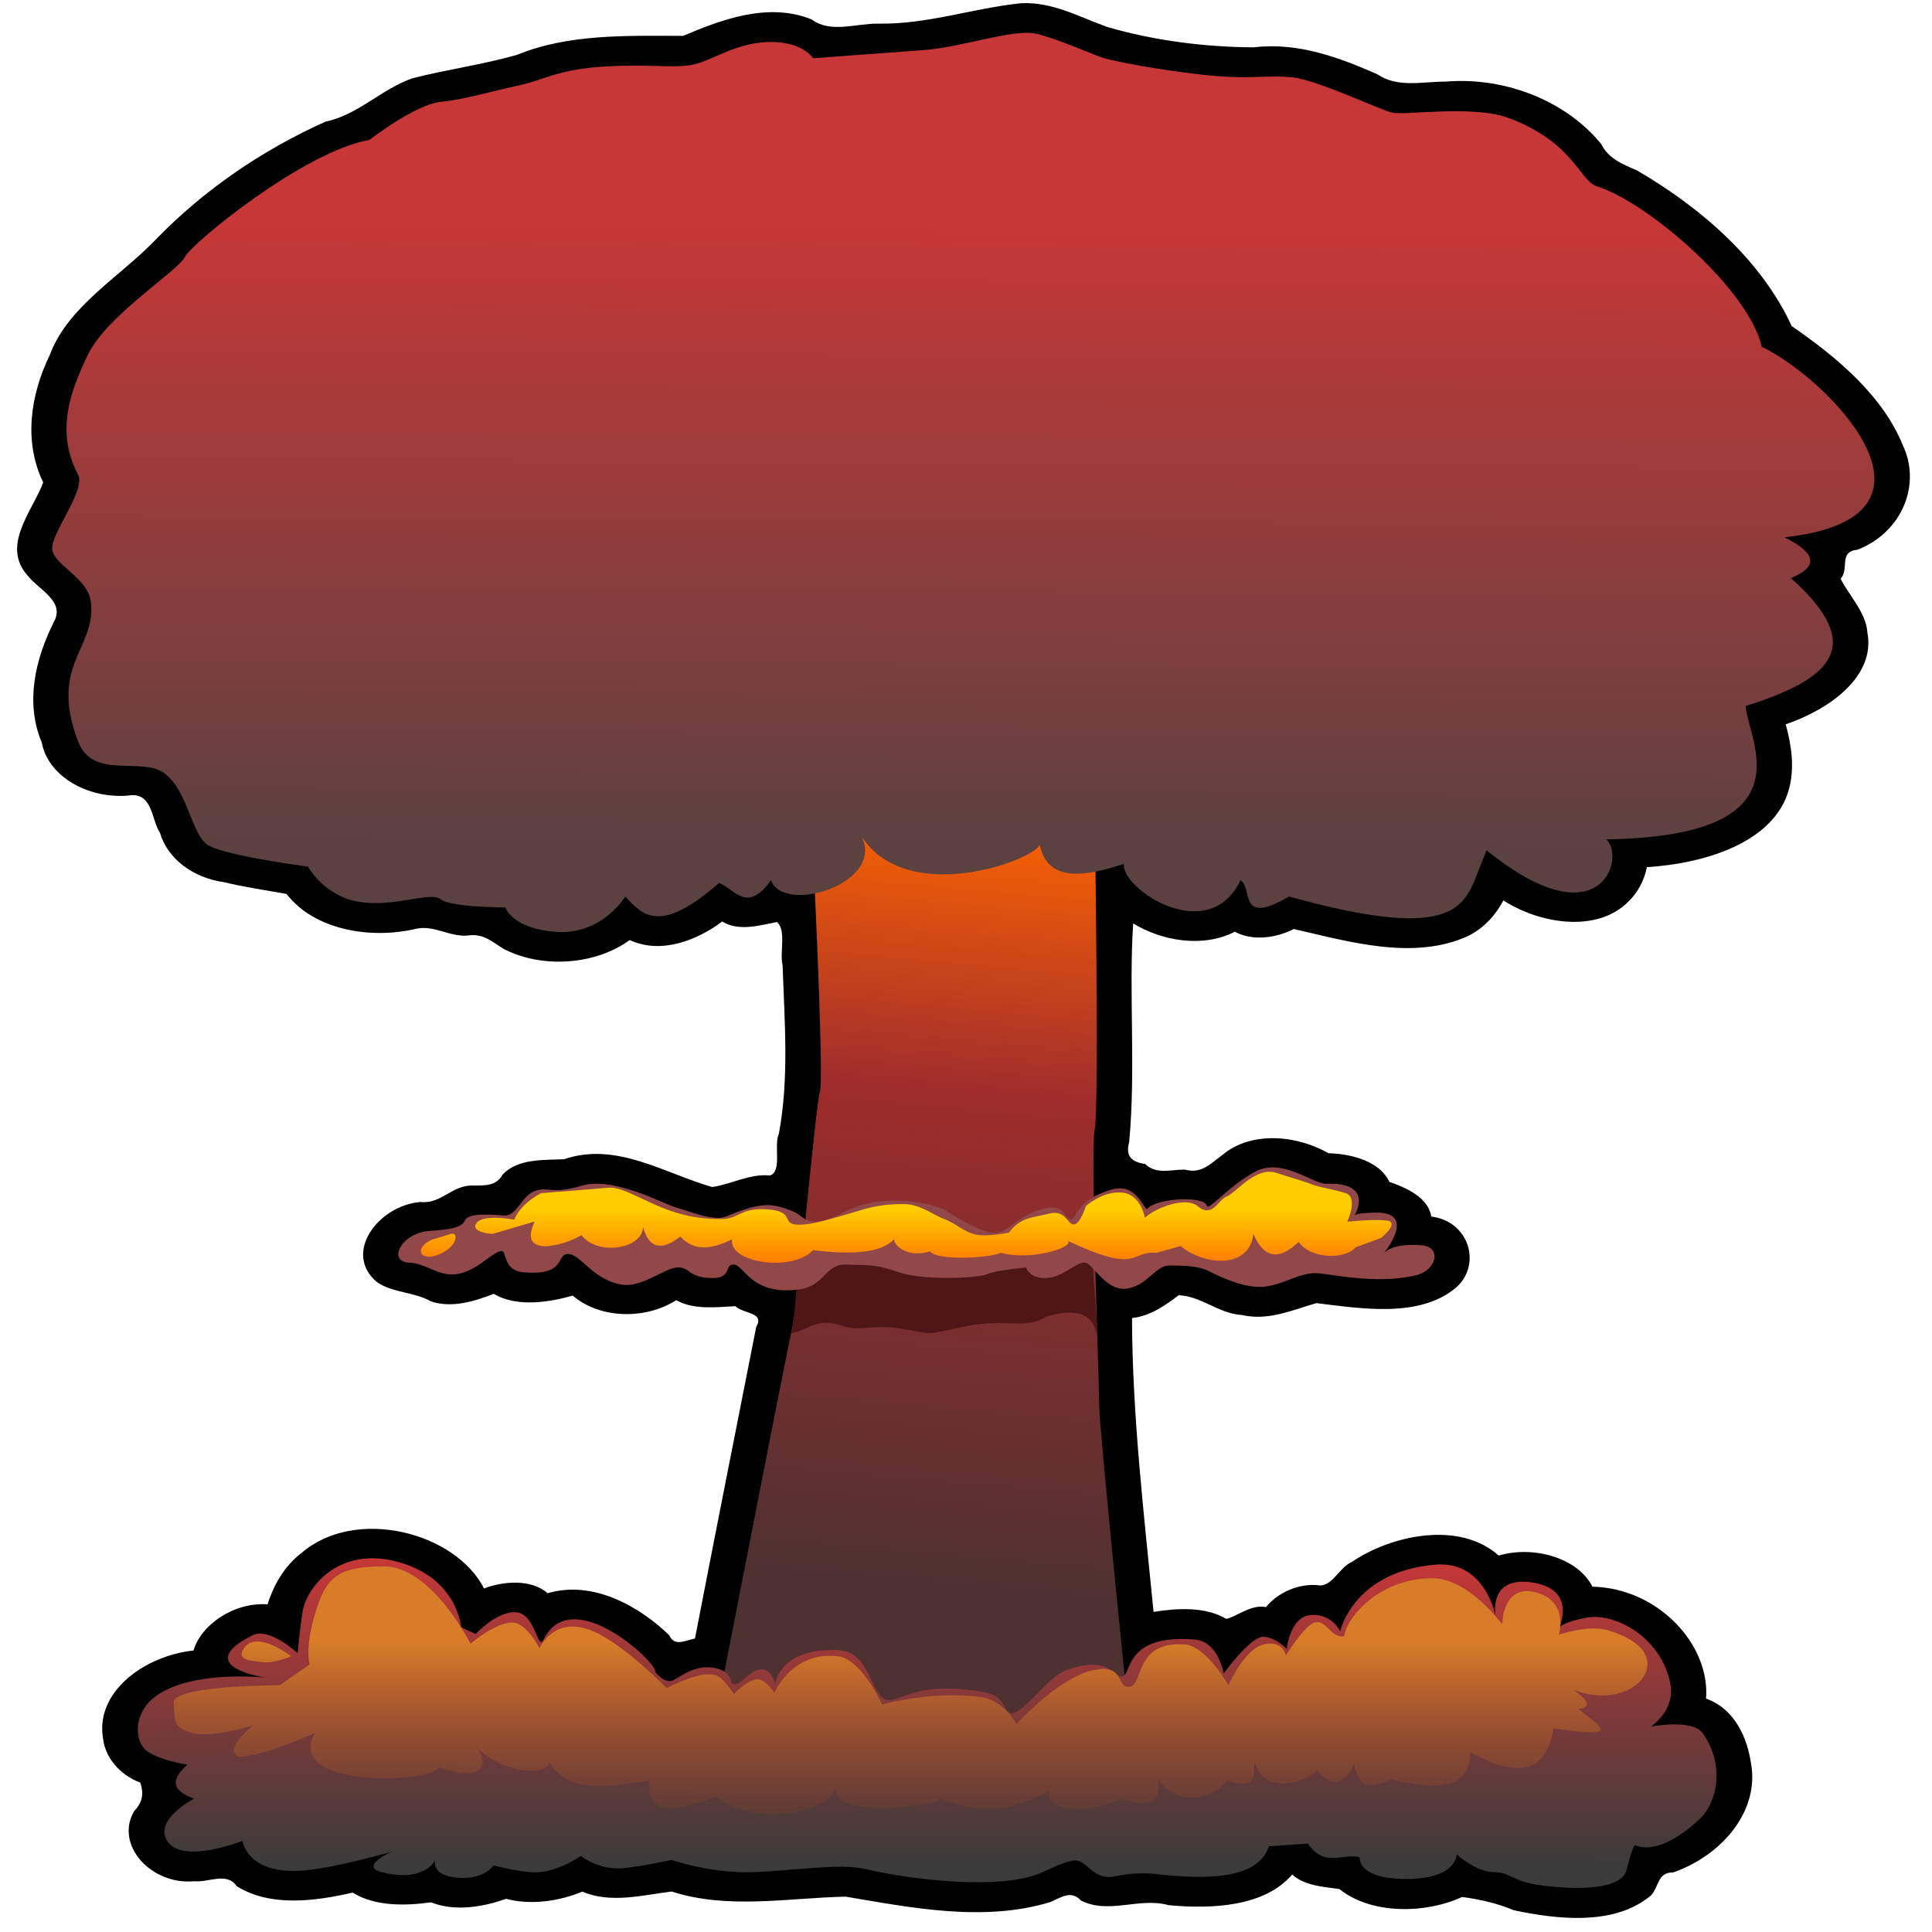
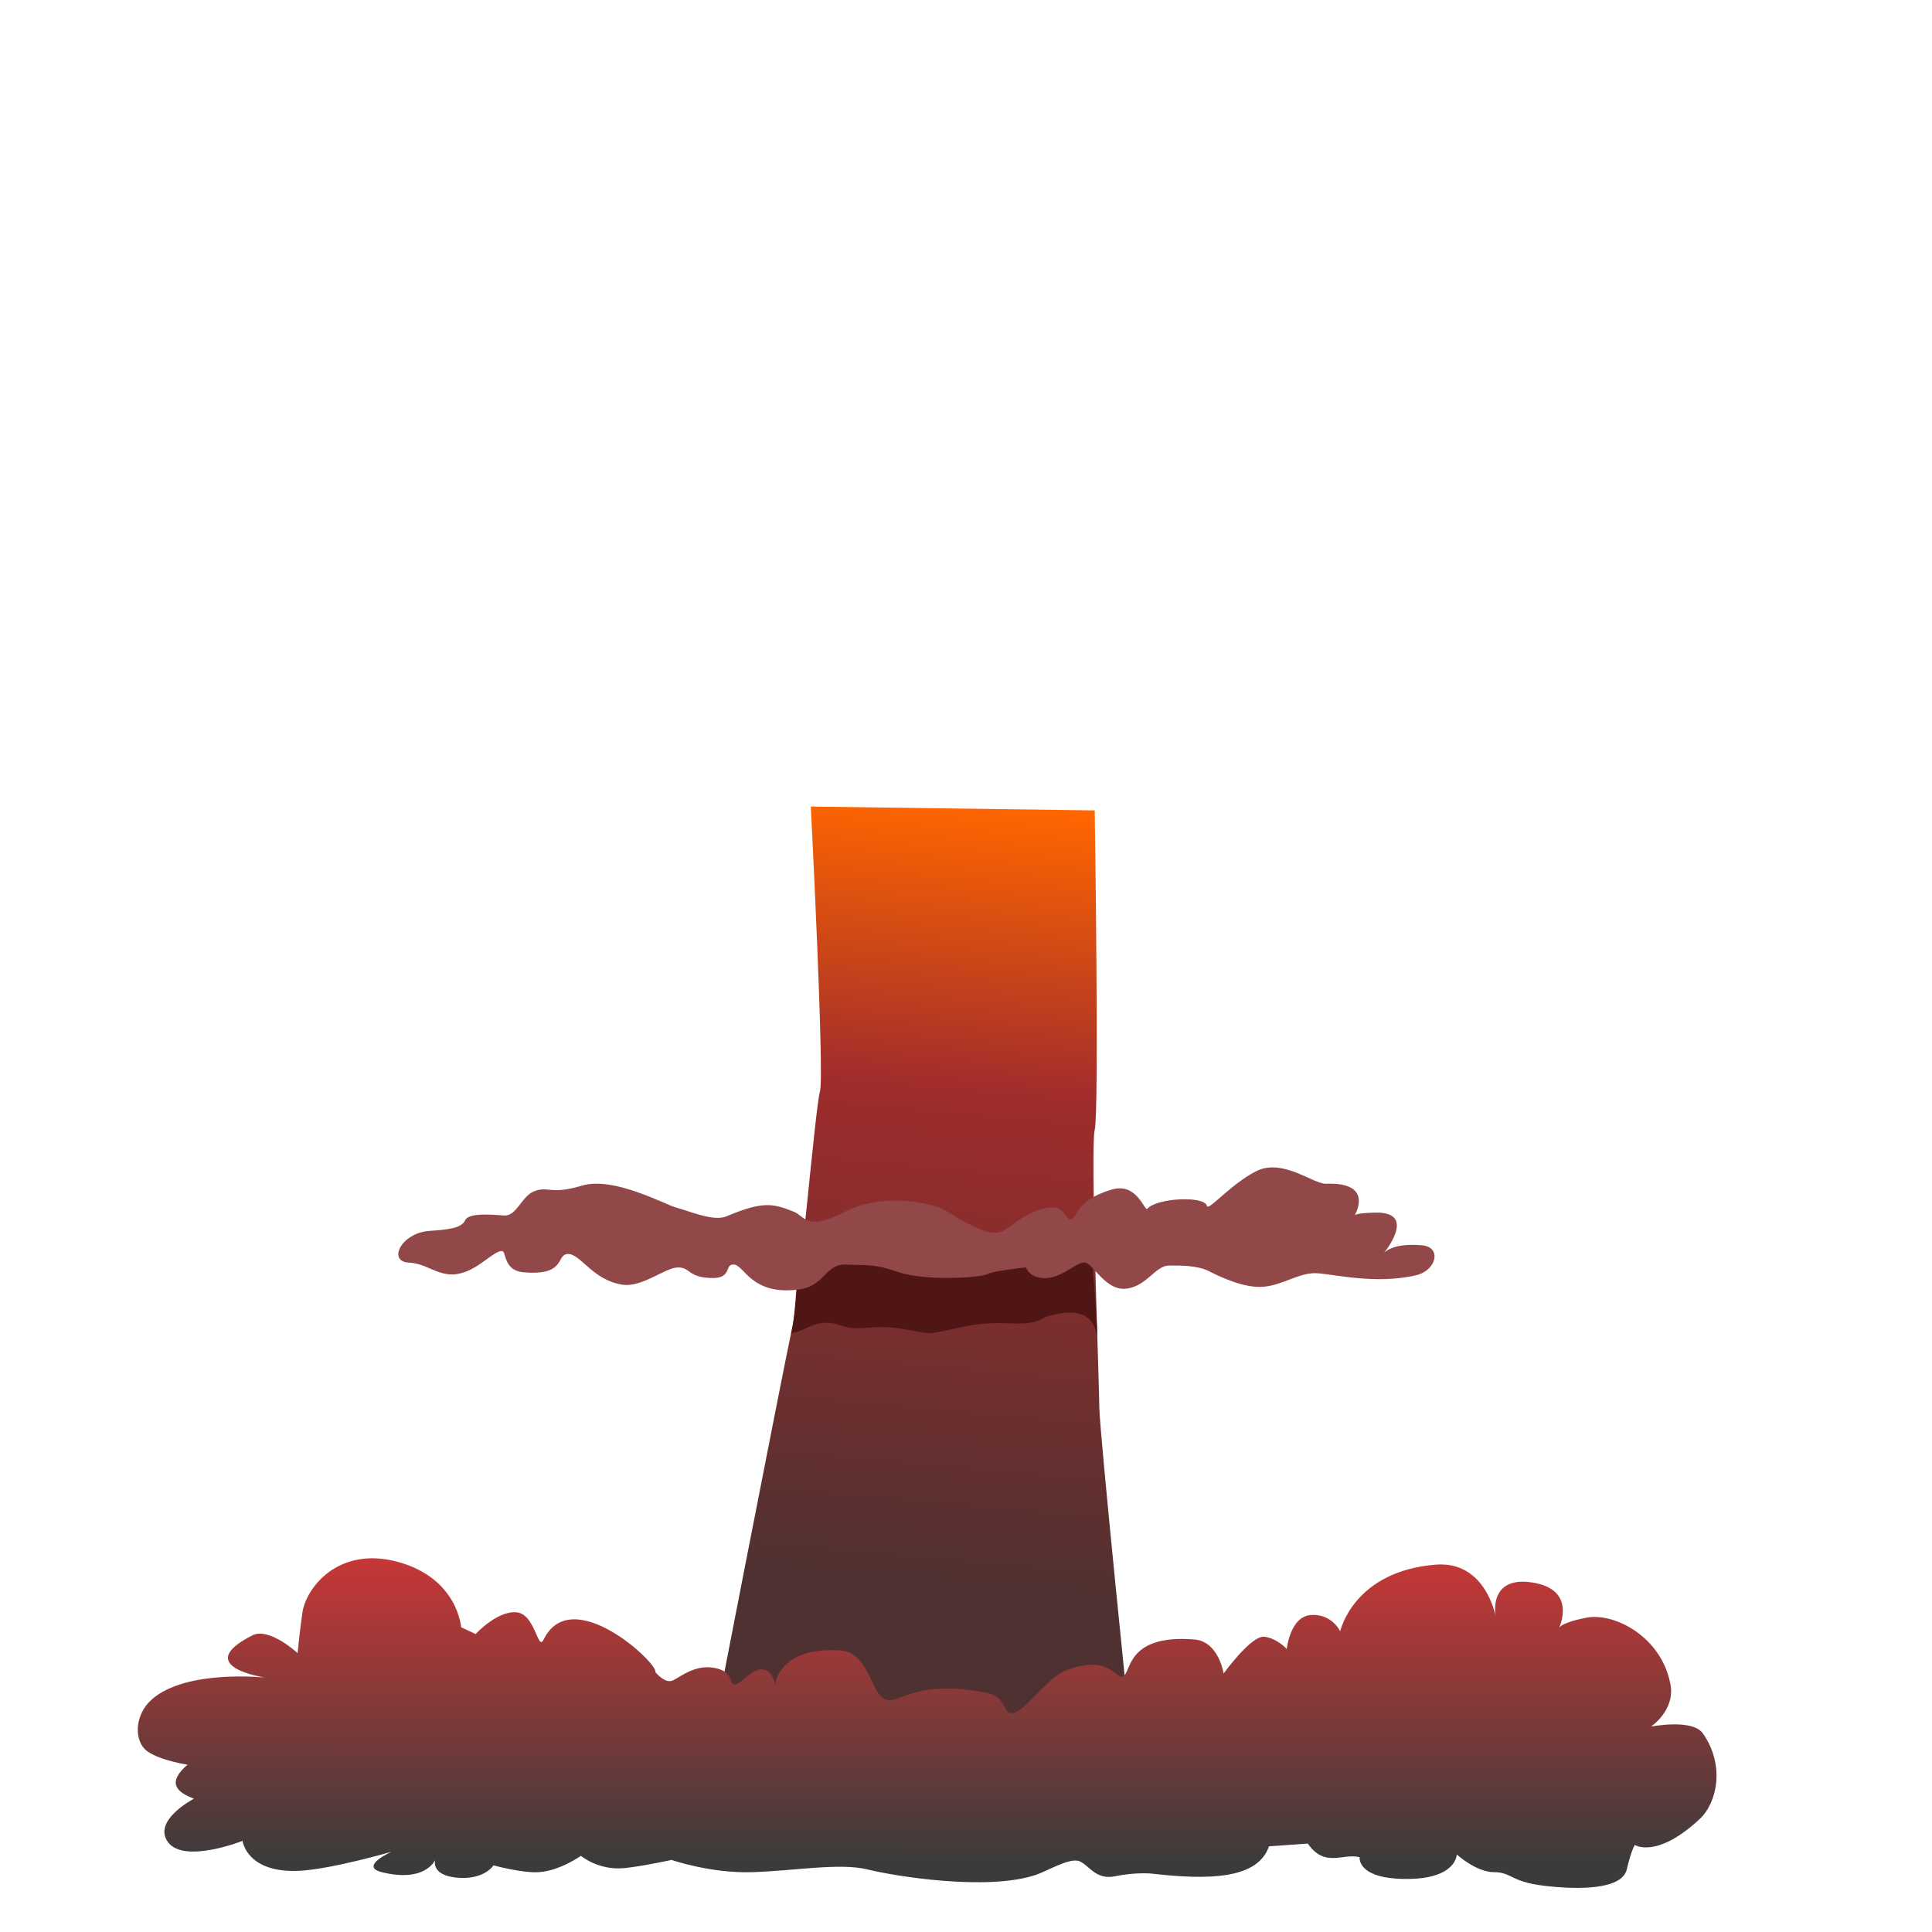
<svg xmlns="http://www.w3.org/2000/svg" xmlns:xlink="http://www.w3.org/1999/xlink" width="10000" height="10000">
  <title>nuclear explosions</title>
  <defs>
    <linearGradient id="linearGradient3972">
      <stop id="stop3974" offset="0" stop-color="#ffe680" />
      <stop offset="0.587" id="stop3978" stop-opacity="0.766" stop-color="#ffcc00" />
      <stop id="stop3980" offset="1" stop-opacity="0" stop-color="#ff7f2a" />
    </linearGradient>
    <linearGradient id="linearGradient3956">
      <stop id="stop3958" offset="0" stop-color="#3b3b3b" />
      <stop id="stop3960" offset="1" stop-color="#c83737" />
    </linearGradient>
    <linearGradient id="linearGradient3940">
      <stop offset="0" id="stop3942" stop-color="#ff7f2a" />
      <stop offset="1" id="stop3944" stop-opacity="0" stop-color="#c83737" />
    </linearGradient>
    <linearGradient id="linearGradient3932">
      <stop offset="0" id="stop3934" stop-color="#ffe680" />
      <stop id="stop3948" offset="0.564" stop-color="#ffcc00" />
      <stop offset="1" id="stop3936" stop-opacity="0" stop-color="#ff7f2a" />
    </linearGradient>
    <linearGradient id="linearGradient3151">
      <stop id="stop3153" offset="0" stop-color="#d77c28" />
      <stop id="stop3155" offset="1" stop-opacity="0" stop-color="#6a2f2f" />
    </linearGradient>
    <linearGradient id="linearGradient3141">
      <stop offset="0" id="stop3143" stop-color="#ffcc00" />
      <stop offset="1" id="stop3145" stop-color="#ff6600" />
    </linearGradient>
    <linearGradient id="linearGradient3125">
      <stop offset="0" id="stop3127" stop-color="#5c4141" />
      <stop offset="1" id="stop3129" stop-color="#c83737" />
    </linearGradient>
    <linearGradient id="linearGradient3109">
      <stop offset="0" id="stop3111" stop-color="#ff6600" />
      <stop id="stop3950" offset="0.362" stop-color="#a02c2c" />
      <stop offset="1" id="stop3113" stop-color="#4f3131" />
    </linearGradient>
    <linearGradient xlink:href="#linearGradient3109" id="linearGradient3115" x1="0.543" y1="-0.005" x2="0.509" y2="0.833" />
    <linearGradient xlink:href="#linearGradient3125" id="linearGradient3131" x1="0.531" y1="0.895" x2="0.539" y2="0.204" />
    <linearGradient xlink:href="#linearGradient3151" id="linearGradient3147" x1="353.872" y1="604.068" x2="353.872" y2="644.048" gradientUnits="userSpaceOnUse" />
    <linearGradient xlink:href="#linearGradient3141" id="linearGradient3149" x1="347.067" y1="479.872" x2="347.917" y2="496.885" gradientUnits="userSpaceOnUse" />
    <linearGradient xlink:href="#linearGradient3141" id="linearGradient3927" gradientUnits="userSpaceOnUse" x1="347.067" y1="479.872" x2="347.917" y2="496.885" />
    <radialGradient xlink:href="#linearGradient3932" id="radialGradient3938" cx="411.442" cy="95.696" fx="411.442" fy="95.696" r="184.119" gradientTransform="matrix(-1.371,0.097,-0.049,-0.693,946.645,211.093)" gradientUnits="userSpaceOnUse" />
    <radialGradient xlink:href="#linearGradient3940" id="radialGradient3946" cx="352.121" cy="385.372" fx="352.121" fy="385.372" r="209.448" gradientTransform="matrix(-1.351,0.276,-0.191,-0.934,949.904,496.652)" gradientUnits="userSpaceOnUse" />
    <linearGradient xlink:href="#linearGradient3956" id="linearGradient3954" x1="0.514" y1="0.921" x2="0.516" y2="0.029" />
    <radialGradient xlink:href="#linearGradient3972" id="radialGradient3970" gradientUnits="userSpaceOnUse" gradientTransform="matrix(-1.319,0.124,-0.07,-0.748,928.101,215.228)" cx="407.588" cy="118.78" fx="407.588" fy="118.78" r="184.119" />
    <linearGradient xlink:href="#linearGradient3151" id="linearGradient3982" x1="0.445" y1="0.294" x2="0.445" y2="1.158" />
    <linearGradient xlink:href="#linearGradient3141" id="linearGradient3984" x1="0.392" y1="0.372" x2="0.395" y2="1.024" />
  </defs>
  <g>
    <title>Layer 1</title>
    <g id="layer2">
-       <path d="m5283.573,16.847c-249.252,25.899 -483.111,110.03 -738.234,105.463c-117.154,-1.187 -246.458,51.083 -343.489,-21.321c-222.42,-91.057 -465.716,-0.74 -665.841,84.708c-289.609,-0.323 -592.247,-11.635 -860.01,98.262c-178.152,50.653 -362.26,75.501 -540.198,120.851c-165.387,57.602 -276.398,187.021 -452.177,225.325c-333.455,149.839 -631.927,357.676 -870.761,603.123c-186.342,196.41 -460.282,349.95 -553.961,601.354c-101.199,207.727 -138.126,449.555 -35.282,662.486c-56.726,151.002 -219.55,326.853 -79.954,482.843c58.521,73.983 192.939,131.809 136.393,236.623c-98.855,197.01 -150.18,419.864 -63.829,627.41c33.82,176.375 239.825,290.565 446.115,274.048c129.792,-22.517 120.175,126.569 165.3,191.283c38.27,134.594 170.662,234.345 332.375,256.971c105.879,26.148 217.571,41.418 323.383,60.953c142.151,185.031 431.795,237.112 673.228,179.592c89.167,-19.155 171.492,43.407 264.717,35.583c81.336,-12.741 126.014,33.051 185.44,68.887c200.469,104.432 478.661,82.458 652.405,-45.738c163.509,76.441 353.701,-0.995 479.047,-96.012c86.969,54.268 197.953,18.721 284.212,2.837c48.913,47.689 11.652,154.725 28.273,224.154c9.933,291.485 34.529,583.877 -19.543,873.087c-27.393,59.072 18.619,193.071 -45.69,214.595c-105.179,-10.212 -203.65,46.55 -298.981,59.869c-245.834,-69.899 -495.841,-236.532 -766.617,-144.009c-110.402,4.843 -240.265,-3.415 -318.483,79.622c-30.766,56.724 -85.334,57.014 -151.168,56.472c-111.436,-3.94 -165.681,97.964 -275.474,85.277c-218.777,19.535 -401.322,266.08 -223.736,414.515c80.603,56.364 191.578,50.145 278.16,99.392c110.13,38.418 232.984,-2.314 326.53,-38.401c120.144,71.707 291.802,42.702 408.505,9.036c142.934,121.961 376.793,124.763 536.174,23.708c90.172,51.938 213.476,35.419 305.691,31.065c41.71,40.1 153.706,31.172 108.189,106.728c-105.974,537.396 -212.981,1075.412 -317.128,1613.406c-55.708,11.601 -105.718,43.062 -133.712,-17.493c-151.318,-146.413 -392.314,-286.681 -628.883,-216.854c-86.882,-75.881 -231.923,-61.678 -329.234,-24.848c-148.867,-292.301 -667.45,-424.869 -946.003,-182.41c-90.706,69.177 -145.019,170.987 -174.689,264.851c-169.173,-12.885 -342.913,102.228 -382.974,238.882c-259.696,28.189 -506.431,216.889 -468.975,450.078c9.305,100.06 84.108,192.619 193.502,233.804c18.888,57.302 12.476,99.336 -31.577,147.389c-102.28,172.505 85.422,382.869 309.066,363.12c81.256,6.415 169.605,-49.245 221.722,25.408c173.74,108.932 405.465,77.978 599.991,33.322c116.322,72.665 275.123,68.474 405.818,50.257c124.628,49.947 272.034,23.204 388.35,-18.071c131.561,34.531 276.86,11.42 394.401,-37.283c147.578,63.089 312.895,17.857 462.256,-0.558c291.007,93.916 600.697,33.104 900.991,26.546c343.854,58.224 716.109,132.353 1058.888,28.226c56.803,-24.502 108.191,-62.958 157.898,-9.033c141.688,74.832 302.854,-17.476 454.194,24.846c223.797,21.018 496.849,9 640.299,-158.681c62.351,58.516 164.542,64.078 243.899,75.104c164.456,132.443 444.131,129.317 635.592,41.237c84.711,11.132 183.032,32.294 266.065,68.327c223.797,47.671 505.88,78.971 692.718,-61.55c65.145,-38.33 39.562,-134.667 134.375,-133.852c258.004,-91.421 445.356,-321.956 402.463,-561.886c-18.617,-130.617 -81.742,-283.916 -233.147,-337.713c22.273,-278.639 -247.168,-571.77 -587.902,-579.396c-76.198,-150.677 -308.099,-214.232 -485.091,-160.958c-202.961,-181.309 -554.644,-107.073 -759.905,32.763c-65.189,28.896 -95.869,117.841 -162.607,121.98c-111.413,-15.523 -221.839,37.806 -282.189,111.806c-79.016,-15 -148.891,48.935 -205.586,60.99c-108.729,-64.171 -251.919,-55.644 -376.255,-36.142c-49.75,-507.818 -109.908,-1011.585 -111.544,-1520.792c96.321,-10.627 174.26,-67.026 241.212,-118.022c118.769,4.155 206.662,95.632 328.547,102.21c134.248,31.841 263.012,-26.602 384.316,-61.55c236.827,28.805 532.261,77.669 720.946,-78.5c135.066,-115.385 75.404,-343.406 -126.313,-369.897c-14.254,-96.446 -128.053,-149.034 -216.356,-179.013c-50.44,-106.151 -192.085,-144.896 -315.777,-148.526c-163.098,-93.519 -398.226,-116.414 -548.254,8.476c-60.739,44.147 -107.717,100.673 -195.524,76.241c-76.906,0.723 -147.449,26.003 -204.921,-28.805c-79.118,-11.873 -100.318,-47.547 -82.559,-114.065c35.046,-372.681 -2.967,-782.46 20.747,-1131.144c148.158,91.116 362.365,127.673 526.07,42.92c92.645,50.292 214.83,32.347 305.047,-14.114c286.963,65.851 623.377,165.584 905.031,35.002c82.302,-42.141 141.579,-109.583 180.064,-182.968c181.013,117.678 480.103,172.903 646.342,6.777c52.099,-50.22 83.637,-113.74 96.085,-179.013c300.144,-18.198 661.024,-127.835 735.717,-403.781c30.146,-110.902 13.268,-226.087 -16.812,-335.436c226.161,-77.055 466.083,-247.845 422.631,-475.505c-6.749,-103.457 -96.901,-193.559 -138.419,-277.843c47.581,-52.28 -14.318,-140.16 88.688,-150.786c235.301,-93.5 328.419,-343.64 232.483,-541.554c-101.847,-252.634 -337.061,-452.391 -574.467,-615.552c-152.027,-331.725 -456.901,-605.673 -800.885,-805.859c-77.356,-32.632 -149.168,-63.54 -184.107,-134.967c-175.936,-218.378 -489.454,-350.201 -804.218,-324.749c-121.991,-0.071 -250.971,33.899 -355.442,-37.802c-197.071,-86.591 -410.503,-166.889 -638.967,-139.488c-255.292,-1.257 -515.49,-34.93 -756.53,-104.474c-143.879,-50.852 -287.372,-132.996 -450.172,-123.674z" id="path3084" stroke-width="1.2" fill-rule="nonzero" fill="#000000" />
      <path d="m4196.756,4174.746c0,0 71.123,1394.475 47.407,1474.149c-23.693,79.693 -104.232,1034.318 -142.203,1215.193c-71.101,338.652 -426.629,2171.385 -426.629,2171.385l2180.517,-19.915c0,0 -165.899,-1613.604 -165.899,-1733.126c0,-119.522 -47.407,-1334.712 -23.714,-1434.321c23.714,-99.607 0,-1653.45 0,-1653.45l-1469.479,-19.915z" id="path3035" stroke-width="1.2" fill-rule="nonzero" fill="url(#linearGradient3115)" />
      <path d="m4134.061,6472.792c-1.741,8.277 -14.792,355.135 -39.712,428.576c85.788,-12.471 131.539,-86.526 265.164,-38.962c89.441,31.823 155.34,-9.326 301.218,14.113c185.935,29.871 101.03,37.371 338.414,-11.621c207.757,-42.882 302.337,19.717 414.892,-48.955c159.511,-50.309 253.833,-16.156 265.957,113.09c-7.587,-246.329 -29.712,-340.622 -32.421,-572.817l-1513.513,116.575z" id="path3069" stroke-width="1.2" fill-rule="nonzero" fill="#501616" />
      <path d="m4107.895,6271.427c-108.469,-43.026 -159.985,-54.773 -349.594,24.903c-65.555,27.556 -195.546,-29.874 -254.799,-44.819c-59.256,-14.945 -325.882,-164.337 -491.799,-114.553c-165.917,49.804 -173.55,-0.992 -248.864,29.891c-64.029,26.257 -88.883,129.48 -154.051,124.508c-65.188,-4.985 -183.698,-14.943 -201.457,24.903c-17.781,39.845 -83.465,48.034 -183.696,54.773c-148.133,9.975 -219.236,159.368 -106.655,164.356c124.82,5.513 183.688,124.51 355.518,14.945c57.621,-36.755 124.422,-99.607 136.29,-64.749c11.848,34.858 20.577,92.506 100.729,99.607c225.151,19.916 165.896,-94.62 231.085,-94.62c65.168,0 129.735,138.442 284.406,159.35c99.976,13.519 219.239,-89.632 284.427,-89.632c65.167,0 50.31,51.033 171.831,54.774c112.767,3.488 65.167,-74.707 118.509,-69.718c53.321,4.987 89.762,159.892 331.813,129.48c141.858,-17.817 136.291,-134.468 248.866,-129.48c112.575,4.987 142.202,-4.988 272.558,39.846c130.355,44.817 414.783,29.873 456.257,9.958c41.475,-19.914 201.458,-34.859 201.458,-34.859c0,0 17.781,59.761 106.665,54.774c88.86,-4.969 159.983,-89.634 201.456,-79.676c41.474,9.958 106.642,149.413 213.306,134.468c106.662,-14.946 148.137,-119.522 219.238,-119.522c71.103,0 148.138,0 207.393,29.873c59.254,29.89 183.676,89.65 284.406,79.692c100.729,-9.976 183.676,-74.706 272.558,-69.736c88.883,4.988 308.121,59.76 515.513,9.976c103.977,-24.975 132.508,-145.13 29.628,-154.399c-165.919,-14.945 -201.457,44.834 -201.457,44.834c0,0 183.677,-219.147 -41.473,-214.16c-108.106,2.385 -106.665,14.943 -106.665,14.943c0,0 106.665,-174.315 -148.137,-164.357c-65.102,2.551 -225.151,-134.464 -361.442,-64.73c-136.288,69.718 -247.897,209.011 -254.798,179.286c-12.386,-53.419 -260.175,-41.202 -308.1,14.943c-14.255,16.682 -52.352,-137.935 -183.698,-99.607c-196.534,57.356 -177.742,154.38 -213.305,154.38c-35.561,0 -24.573,-85.819 -142.201,-54.773c-140.483,37.046 -177.765,124.51 -248.866,124.51c-71.101,0 -201.458,-79.694 -254.8,-114.553c-53.321,-34.858 -319.968,-99.607 -521.424,4.97c-201.458,104.595 -205.672,24.197 -266.625,0z" id="path3037" stroke-width="1.2" fill-rule="nonzero" fill="#924848" />
      <path d="m3392.258,8654.968c15.738,-44.941 -433.639,-463.812 -578.186,-169.037c-31.605,64.46 -41.904,-133.814 -142.461,-140.864c-100.557,-7.046 -209.476,112.692 -209.476,112.692l-75.424,-35.221c0,0 -16.771,-253.555 -326.811,-338.074c-310.047,-84.518 -475.909,135.877 -494.399,260.602c-13.001,87.699 -25.14,211.289 -25.14,211.289c0,0 -147.125,-136.075 -234.631,-91.548c-318.425,161.988 67.037,218.333 67.037,218.333c0,0 -407.981,-44.365 -586.576,112.692c-93.36,82.097 -92.176,218.336 -25.138,267.633c67.038,49.298 209.493,70.441 209.493,70.441c-105.258,91.312 -61.177,140.771 33.517,176.065c0,0 -217.871,112.692 -134.074,225.384c83.798,112.69 385.463,-7.048 385.463,-7.048c0,0 20.082,167.646 293.29,154.957c163.695,-7.605 477.639,-98.611 477.639,-98.611c0,0 -169.716,75.917 -50.276,105.66c226.249,56.328 276.53,-63.393 276.53,-63.393c0,0 -24.92,77.76 108.942,91.566c143.986,14.836 192.728,-63.392 192.728,-63.392c0,0 148.61,40.769 234.633,35.218c108.919,-7.049 217.862,-84.516 217.862,-84.516c0,0 92.172,77.467 226.248,63.374c96.965,-10.174 243.017,-42.251 243.017,-42.251c0,0 201.114,70.424 418.976,63.393c217.883,-7.049 452.517,-49.316 594.955,-14.096c142.462,35.223 620.091,112.693 871.493,28.175c60.758,-20.421 175.979,-91.567 226.248,-70.423c50.289,21.126 83.807,98.596 184.365,77.471c100.533,-21.127 184.342,-14.096 184.342,-14.096c301.414,35.003 553.997,28.968 611.704,-140.863l201.114,-14.078c89.398,127.601 178.775,47.889 268.153,70.422c0,0 -16.749,112.692 243.016,112.692c259.767,0 259.767,-126.771 259.767,-126.771c0,0 100.558,91.566 192.729,91.566c92.17,0 83.81,49.298 259.767,70.426c175.98,21.123 402.227,21.123 427.36,-84.521c25.155,-105.641 41.906,-126.767 41.906,-126.767c0,0 112.446,73.476 335.189,-133.817c91.225,-84.916 132.504,-278.963 16.768,-443.735c-54.308,-77.291 -268.15,-35.202 -268.15,-35.202c0,0 125.688,-84.52 100.557,-218.335c-46.848,-249.399 -293.307,-373.296 -435.745,-345.122c-142.461,28.173 -142.461,56.344 -142.461,56.344c0,0 102.297,-205.069 -142.462,-239.457c-225.451,-31.68 -184.343,176.064 -184.343,176.064c0,0 -50.934,-288.577 -310.056,-267.631c-427.103,34.514 -494.399,345.102 -494.399,345.102c0,0 -41.882,-91.546 -150.824,-84.518c-108.941,7.047 -125.69,176.084 -125.69,176.084c0,0 -50.289,-56.346 -117.327,-63.392c-67.039,-7.029 -209.478,190.179 -209.478,190.179c0,0 -25.434,-166.055 -150.845,-176.085c-351.939,-28.172 -326.804,169.037 -368.708,190.164c-41.882,21.124 -67.039,-119.739 -301.67,-28.175c-86.648,33.812 -209.479,211.288 -268.153,218.336c-58.652,7.048 -27.628,-84.193 -142.44,-105.644c-377.094,-70.423 -444.13,63.393 -519.553,35.221c-75.402,-28.175 -83.442,-244.468 -234.611,-253.556c-317.732,-19.101 -335.19,176.085 -335.19,176.085c0,0 -16.77,-84.518 -75.423,-77.488c-58.653,7.046 -100.557,77.488 -134.075,77.488c-33.519,0 0,-63.395 -100.558,-84.518c-100.556,-21.146 -175.979,42.25 -217.861,63.374c-41.905,21.144 -92.194,-42.251 -92.194,-42.251z" id="path3039" stroke-width="1.2" fill-rule="nonzero" fill="url(#linearGradient3954)" />
-       <path d="m1912.376,724.379c-335.187,56.345 -921.766,535.278 -955.282,605.711c-33.518,70.43 -405.336,302.883 -502.779,507.106c-91.707,192.204 -167.595,394.42 -50.279,619.802c40.859,78.501 -134.075,295.807 -134.075,380.325c0,84.519 187.465,151.255 201.113,281.729c25.03,239.279 -217.873,323.978 -67.038,718.398c78.114,204.258 333.167,73.188 452.501,169.037c117.408,94.295 134.074,309.9 217.872,366.247c83.798,56.345 519.539,112.691 519.539,112.691c0,0 83.798,154.941 268.149,183.115c184.352,28.173 368.706,-56.345 418.984,-14.078c50.268,42.251 335.19,42.251 335.19,42.251c0,0 33.518,112.69 268.152,126.786c234.633,14.078 351.938,-183.133 351.938,-183.133c90.322,97.006 177.872,198.729 486.013,-70.422c81.744,33.829 145.212,159.82 268.151,-14.095c65.275,180.729 590.01,16.499 469.265,-225.383c235.299,360.464 882.156,127.474 921.759,42.269c39.303,188.715 219.154,170.682 435.748,98.595c-16.276,129.39 439.852,431.357 603.34,84.52c66.952,45.159 -14.06,239.568 251.381,84.518c771.731,214.648 885.512,83.669 955.279,-70.422l67.036,-169.037c590.185,477.89 722.668,37.588 620.111,-56.345c1058.459,-16.174 735.183,-507.961 720.648,-690.226c448.538,-140.357 627.57,-311.583 234.632,-662.071c129.108,-53.58 149.512,-120.209 -33.518,-211.287c937.432,-101.361 225.731,-821.459 -117.328,-986.038c-67.04,-295.814 -586.57,-746.576 -854.723,-831.092c-88.776,-27.98 -117.304,-225.381 -452.495,-352.159c-184.667,-69.845 -536.302,-14.086 -603.341,-28.173c-67.036,-14.084 -385.456,-169.035 -519.531,-183.121c-134.077,-14.086 -217.884,14.086 -469.266,-14.086c-251.404,-28.172 -452.495,-70.431 -502.784,-84.517c-50.269,-14.086 -234.633,-98.604 -351.939,-126.777c-117.326,-28.172 -385.479,70.431 -586.591,84.518c-201.091,14.087 -569.8,42.259 -569.8,42.259c0,0 -50.291,-84.519 -217.885,-84.519c-167.594,0 -284.9,84.519 -385.456,112.692c-100.558,28.172 -217.885,0 -469.265,14.086c-251.381,14.086 -318.419,70.43 -452.495,98.603c-134.076,28.173 -268.151,70.431 -402.228,84.518c-134.076,14.086 -368.705,197.208 -368.705,197.208z" id="path3041" stroke-width="1.2" fill-rule="nonzero" fill="url(#linearGradient3131)" />
      <path d="m722.464,1625.901c0,0 -351.948,267.639 -268.15,436.676c83.795,169.037 318.425,253.556 318.425,253.556c0,0 -268.149,126.769 -268.149,309.901c0,183.114 251.39,197.21 251.39,197.21l184.354,98.596c0,0 -318.427,197.21 -134.077,366.247c184.352,169.036 385.466,323.978 636.857,154.941c-0.043,478.36 242.619,432.153 553.057,239.477c385.745,330.684 696.488,211.704 754.173,-84.517c80.24,455.896 548.688,350.706 486.015,84.517c186.171,127.944 361.053,161.014 502.782,-84.517c-16.705,442.867 439.424,267.506 804.455,211.286c481.347,264.851 651.31,108.86 720.646,-183.114c80.993,174.927 164.886,313.172 335.191,225.383c50.269,112.691 284.9,112.691 251.382,-112.692c255.68,492.673 843.583,239.045 871.49,-14.095l117.306,-126.768c366.644,209.299 583.539,-22.843 687.126,-239.479c43.776,443.519 538.478,378.065 636.86,140.865c250.326,55.442 407.001,32.184 301.67,-211.287c0,0 351.939,211.287 553.052,126.768c201.114,-84.518 -67.04,-563.437 -67.04,-563.437c0,0 16.772,-70.442 83.812,-112.691c67.036,-42.268 368.706,-42.268 402.228,-98.615c33.518,-56.345 -16.771,-507.112 -100.557,-577.534c-83.809,-70.441 -284.925,-211.287 -284.925,-211.287l-67.037,-126.785c0,0 -167.593,-338.071 -301.668,-408.502c-134.078,-70.432 -486.014,-267.641 -486.014,-267.641c0,0 -351.938,-267.638 -469.266,-323.984c-117.308,-56.346 -351.938,-70.433 -351.938,-70.433c0,0 -259.337,-17.336 -385.457,-42.259c-166.819,-32.96 -268.152,-169.035 -486.035,-140.862c-217.863,28.172 -253.555,-35.631 -385.458,-56.346c-233.621,-36.688 -636.859,-126.776 -670.377,-169.035c-33.519,-42.259 -217.863,-28.173 -469.266,28.173c-251.38,56.343 -754.165,84.517 -754.165,84.517c0,0 33.52,-84.517 -217.862,-70.43c-251.403,14.086 -368.708,126.776 -368.708,126.776c0,0 -569.822,-28.172 -720.646,0c-150.846,28.173 -720.657,267.64 -720.657,267.64c0,0 -486.021,197.208 -603.337,239.468c-117.316,42.259 -268.15,197.208 -368.704,267.639c-100.557,70.43 -150.835,253.552 -234.633,323.985c-83.795,70.431 -268.146,112.69 -268.146,112.69z" id="path3062" stroke-width="1.2" fill-rule="nonzero" fill="url(#radialGradient3946)" />
-       <path d="m6565.526,6065.02c-91.591,4.229 -179.676,115.872 -216.334,128.196c-41.906,14.078 -73.252,114.626 -150.501,49.696c-58.676,-49.317 -209.952,3.505 -272.797,59.852c0,0 -20.381,-123.407 -120.939,-130.456c-100.556,-7.03 -184.772,70.604 -184.772,70.604c0,0 -28.961,94.873 -62.479,94.873c-33.52,0 -41.841,-77.616 -125.649,-56.471c-83.787,21.123 -150.955,17.817 -209.628,98.812c0,0 -109.737,21.848 -167.96,10.735c-64.286,-12.272 -108.641,-60.196 -167.293,-81.32c-58.673,-21.126 -124.186,-77.362 -209.629,-77.362c-146.653,0 -205.153,28.3 -305.711,56.472c-100.557,28.172 -188.278,56.165 -255.314,49.134c-67.039,-7.047 -6.988,-65.472 -134.378,-77.379c-150.846,-14.079 -152.739,49.17 -247.254,49.135c-85.678,-0.037 -160.479,-6.996 -264.045,-42.358c-134.076,-45.776 -247.104,-126.751 -322.505,-119.721c-75.421,7.045 -348.046,28.245 -348.046,28.245c-117.305,63.393 -137.731,137.231 -137.731,137.231c0,0 -163.337,-31.246 -196.855,18.071c-33.519,49.299 83.313,55.895 83.313,55.895l218.356,-64.369c-91.59,194.895 158.651,122.341 242.545,70.585c80.949,108.39 314.678,73.025 318.483,-42.359c30.316,111.479 95.463,126.045 192.816,49.696c76.133,82.657 169.788,61.874 268.086,14.131c-19.865,121.239 309.582,172.49 419.256,55.894c201.287,25.625 353.464,14.312 418.59,-55.894c-0.538,30.556 69.81,98.994 186.771,62.11c33.368,50.256 310.529,35.077 366.192,7.916c168.305,44.273 391.265,-34.878 344.004,-63.25c377.353,177.819 321.259,51.899 460.902,63.25l125.648,-35.023c121.779,100.548 356.239,121.8 376.921,-63.247c53.58,126.369 131.647,139.977 234.483,41.797c64.522,93.246 246.371,88.656 293.63,28.228l133.688,-49.135c0,0 100.966,-83.308 25.542,-90.356c-75.421,-7.031 -201.565,6.778 -201.565,6.778c0,0 58.978,-126.825 -8.062,-147.949c-67.037,-21.127 -142.524,-31.66 -176.042,-45.738c-33.521,-14.096 -136.763,-43.949 -184.086,-59.87c-13.095,-4.392 -26.554,-5.694 -39.648,-5.078zm-4226.825,320.202c-2.257,0.198 -4.772,0.811 -7.374,1.681c-41.905,14.097 -92.065,28.245 -92.065,28.245c-100.545,42.25 -66.952,119.629 33.604,77.363c94.279,-39.612 99.998,-110.236 65.834,-107.289l0,0z" id="path3076" stroke-width="1.2" fill-rule="nonzero" fill="url(#linearGradient3984)" />
-       <path d="m1987.317,8107.614c-246.907,0 -301.903,61.749 -356.772,246.218c-54.867,184.471 -27.546,261.472 -27.546,261.472l-155.207,107.287c0,0 -558.074,-0.181 -548.927,92.055c9.144,92.234 -8.544,123.425 92.047,154.165c100.591,30.754 319.816,-38.401 319.816,-38.401c0,0 -137.098,107.486 -91.376,153.604c45.722,46.117 411.193,-114.064 411.193,-114.064c-166.013,290.836 612.331,261.29 640.301,176.754c245.641,84.662 260.218,-22.825 192.17,-107.289c112.79,124.204 347.423,165.062 383.628,84.139c97.397,167.663 308.895,123.606 512.654,92.614c-9.159,204.564 166.562,147.644 347.358,84.14c207.413,157.995 572.983,81.536 621.51,-45.738c-31.069,164.211 535.419,93.23 539.505,53.653c259.874,107.884 413.428,34.588 567.07,-38.4c-28.186,106.997 199.415,126.28 366.192,38.4c165.53,57.701 208.339,5.854 191.481,-99.969c133.43,174.909 325.428,69.284 356.777,7.914c174.71,52.425 130.57,-40.154 146.46,-92.614c51.879,188.049 312.785,83.054 319.815,31.064c5.568,30.271 129.303,141.931 192.169,-23.167c19.437,82.62 48.461,153.08 192.147,76.803c335.105,89.451 402.721,-4.556 411.86,-138.352c214.379,116.936 384.728,137.015 429.34,-123.101c358.668,50.345 251.576,-1.557 128.335,-101.091c111.716,-13.41 -20.189,-93.429 -27.542,-99.951c222.249,87.139 403.369,-31.028 384.317,-149.664c-12.104,-75.341 -100.987,-126.807 -201.564,-157.545c-100.6,-30.758 -256.004,22.59 -256.004,22.59c0,0 54.827,-172.995 -118.917,-219.113c-173.743,-46.117 -174.025,165.46 -174.025,165.46c0,0 -172.991,-235.666 -356.087,-238.321c-265.205,-3.833 -443.958,188.427 -462.254,299.871c-65.621,11.692 -90.925,-80.525 -145.794,-72.845c-54.869,7.681 -155.878,172.796 -155.878,172.796c0,0 -13.63,-80.651 -114.23,-57.593c-100.578,23.059 -182.752,211.197 -182.752,211.197c0,0 -115.454,-204.113 -228.439,-211.197c-260.821,-16.354 -210.381,211.432 -283.526,219.112c-73.164,7.682 -18.424,-123.135 -192.169,-84.717c-173.743,38.436 -393.047,276.723 -393.047,276.723c0,0 -65.66,-122.721 -183.418,-138.353c-260.625,-34.59 -511.986,38.401 -511.986,38.401c0,0 -104.771,-234.348 -228.44,-249.616c-236.222,-29.168 -329.213,188.048 -329.213,188.048c0,0 -43.989,-66.195 -82.646,-68.888c-52.268,-3.632 -127.67,76.802 -127.67,76.802c0,0 -50.784,-88.186 -100.772,-99.95c-83.527,-19.699 -246.585,68.887 -246.585,68.887c0,0 -212.725,-219.258 -374.901,-291.956c-205.757,-92.235 -283.546,84.699 -283.546,84.699c0,0 -62.351,-120.59 -128.335,-131.016c-85.83,-13.554 -228.441,107.866 -228.441,107.866c0,0 -201.232,-399.823 -448.136,-399.823zm-661.134,389.088c-26.15,1.264 -49.843,11.908 -65.845,37.841c-38.531,62.453 45.914,61.206 100.783,68.904c54.866,7.68 146.471,-30.503 146.471,-30.503c0,0 -102.965,-80.019 -181.409,-76.242z" id="path3080" stroke-width="1.2" fill-rule="nonzero" fill="url(#linearGradient3982)" />
      <path d="m1548.418,1074.954c-255.408,58.544 -372.408,161.83 -310.917,322.817c-437.998,136.781 -177.337,220.358 -164.605,322.817c-42.445,116.01 -191.546,291.788 109.736,215.203c-395.764,155.303 17.322,69.736 37.555,188.229c-243.008,236.044 -140.317,540.433 402.363,415.057c-2.61,223.973 90.334,126.714 182.893,30.738c-155.671,216.798 206.33,228.853 438.936,292.083c151.598,369.319 804.583,179.012 932.767,46.117c294.362,81.176 203.222,-74.959 237.75,-153.731c250.265,279.634 693.235,122.631 676.702,-169.091c186.492,-28.515 416.888,-17.673 237.771,-169.091c388.382,149.431 521.381,110.849 453.505,-67.441c107.867,178.434 245.748,205.577 402.356,138.352c35.433,91.35 19.352,203.77 475.522,122.974c-152.436,174.513 31.606,84.284 237.75,107.614c198.728,467.915 271.078,81.013 388.683,40.841c88.194,12.18 214.553,61.802 164.606,-61.496c264.11,182.573 526.993,447.188 657.112,94.114c434.759,85.963 459.418,-11.294 347.489,-230.587c571.949,47.51 699.726,-207.203 572.703,-388.817c174.346,122.811 331.577,137.9 457.245,-46.117c335.361,52.027 346.544,-115.673 219.476,-261.326c126.013,-120.8 133.002,-171.645 -6.276,-312.717c-56.763,-240.02 -249.575,-316.703 -475.521,-353.563c-194.621,-329.121 -239.666,-218.247 -347.511,-292.071c-167.701,-61.298 -227.385,-267.162 -548.664,-122.978c-39.454,-52.575 -36.187,-110.456 -274.343,-138.35c-429.361,-102.476 -557.654,-68.704 -676.701,-30.744c-11.566,-90.896 -78.046,-137.024 -256.047,-92.235c-255.551,-187.25 -989.592,-202.886 -877.899,-169.094c-336.629,-127.18 -421.297,4.452 -548.665,92.234c-90.409,-125.104 -488.057,-140.003 -384.082,15.371c-396.206,-252.043 -631.591,30.921 -530.39,138.351c-136.655,-236.703 -493.109,-193.911 -530.39,-46.115c-105.094,-148.857 -281.267,-145.273 -310.917,46.115c-53.341,-90.193 -426.114,-78.057 -292.64,153.723c-120.402,-188.284 -289.307,-91.208 -457.227,0c-237.626,-1.671 -254.312,58.56 -201.181,138.349c-331.188,-31.742 -477.607,95.794 -438.944,184.467z" id="path3930" stroke-width="1.2" fill-rule="nonzero" fill="url(#radialGradient3970)" />
    </g>
  </g>
</svg>